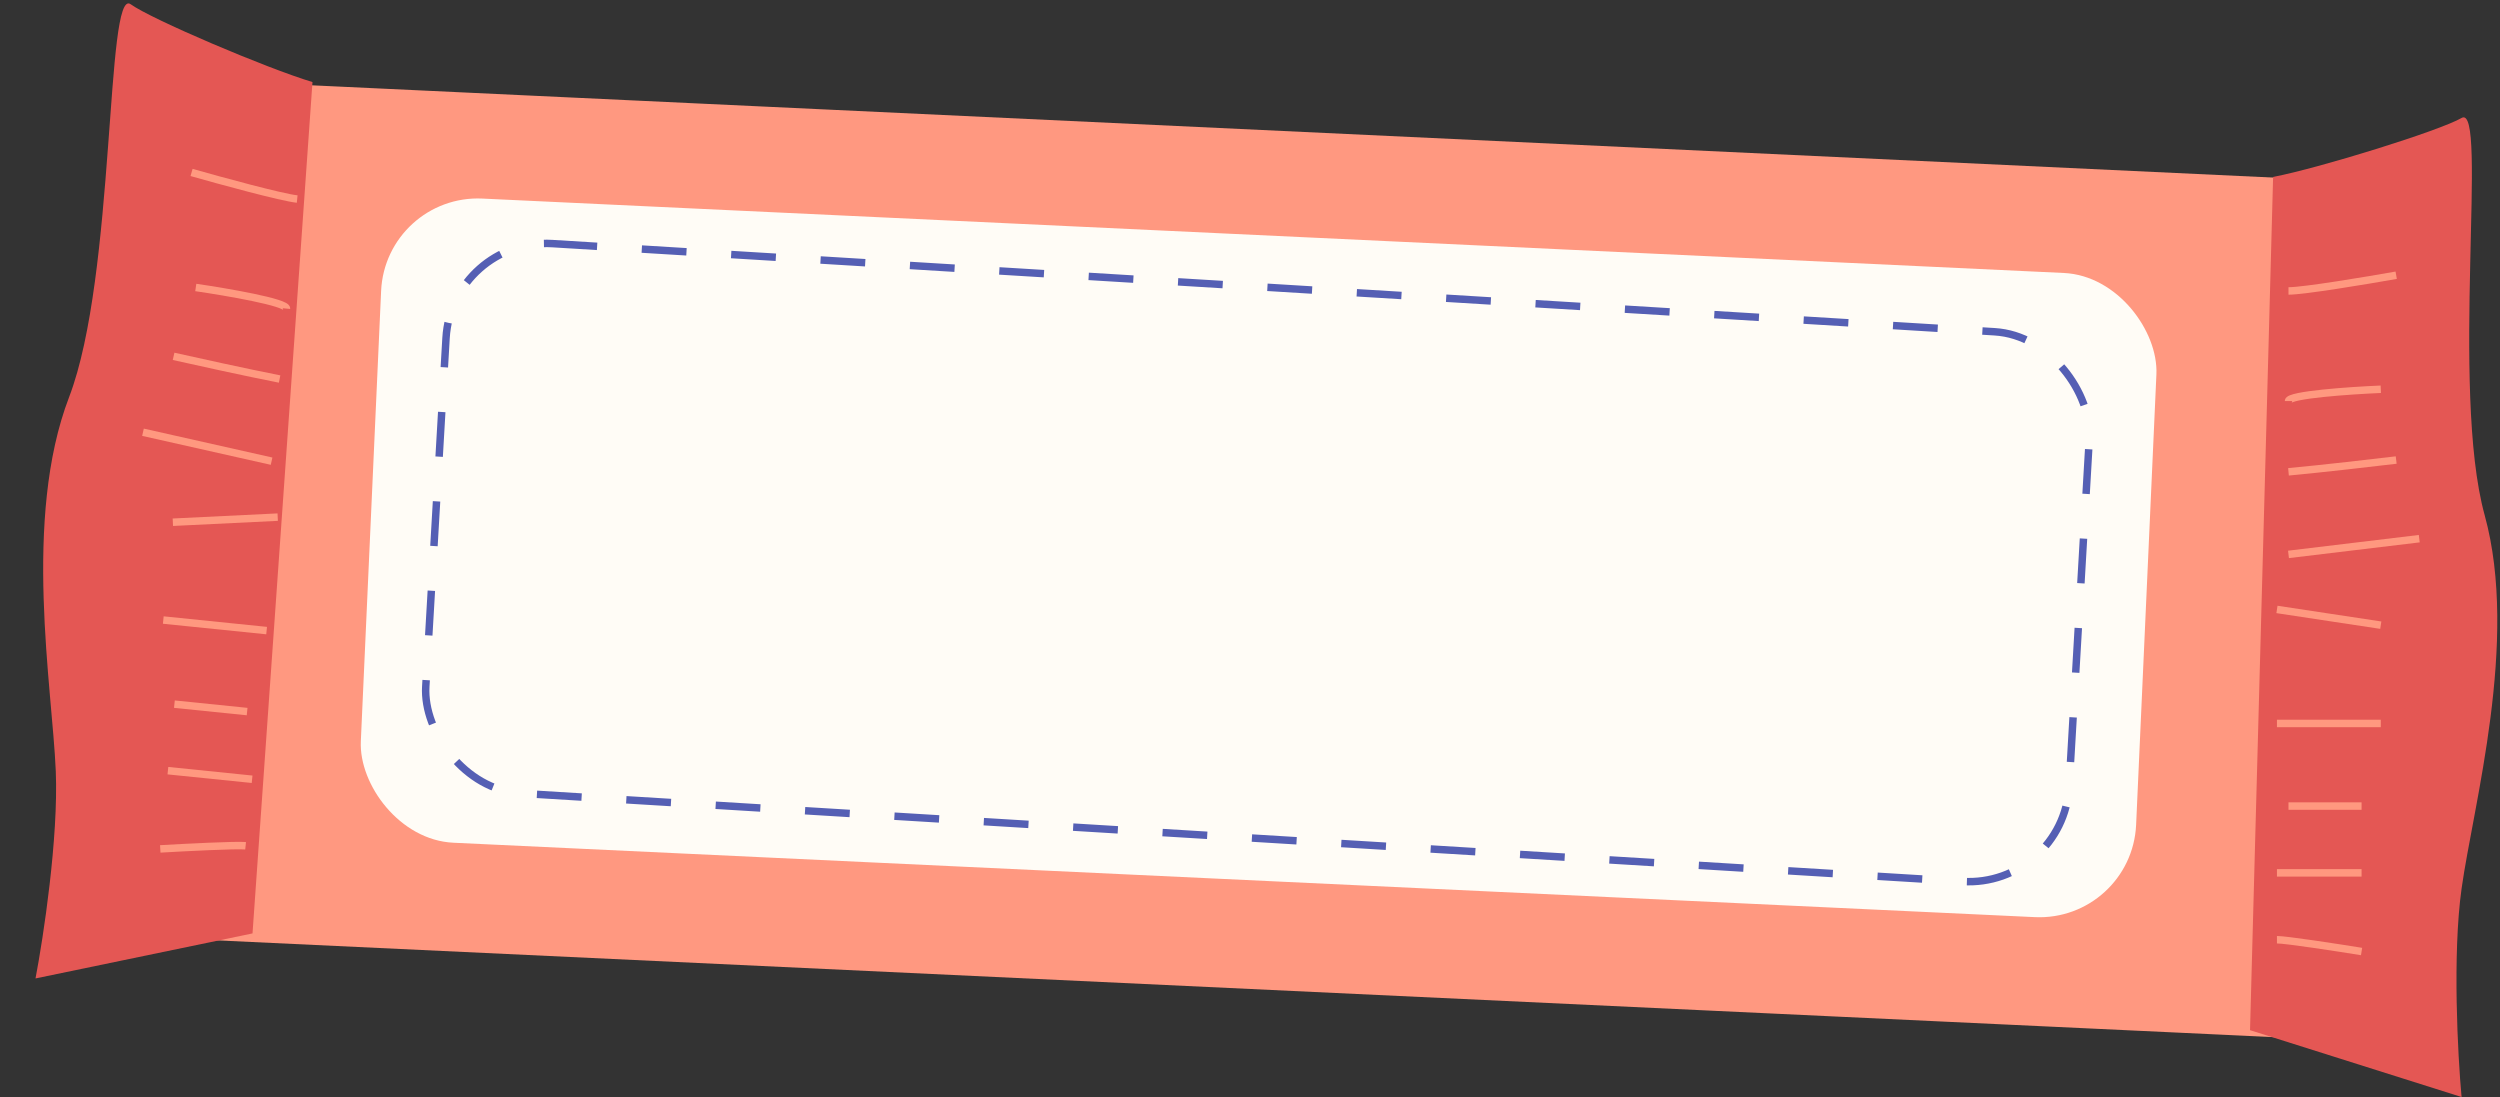
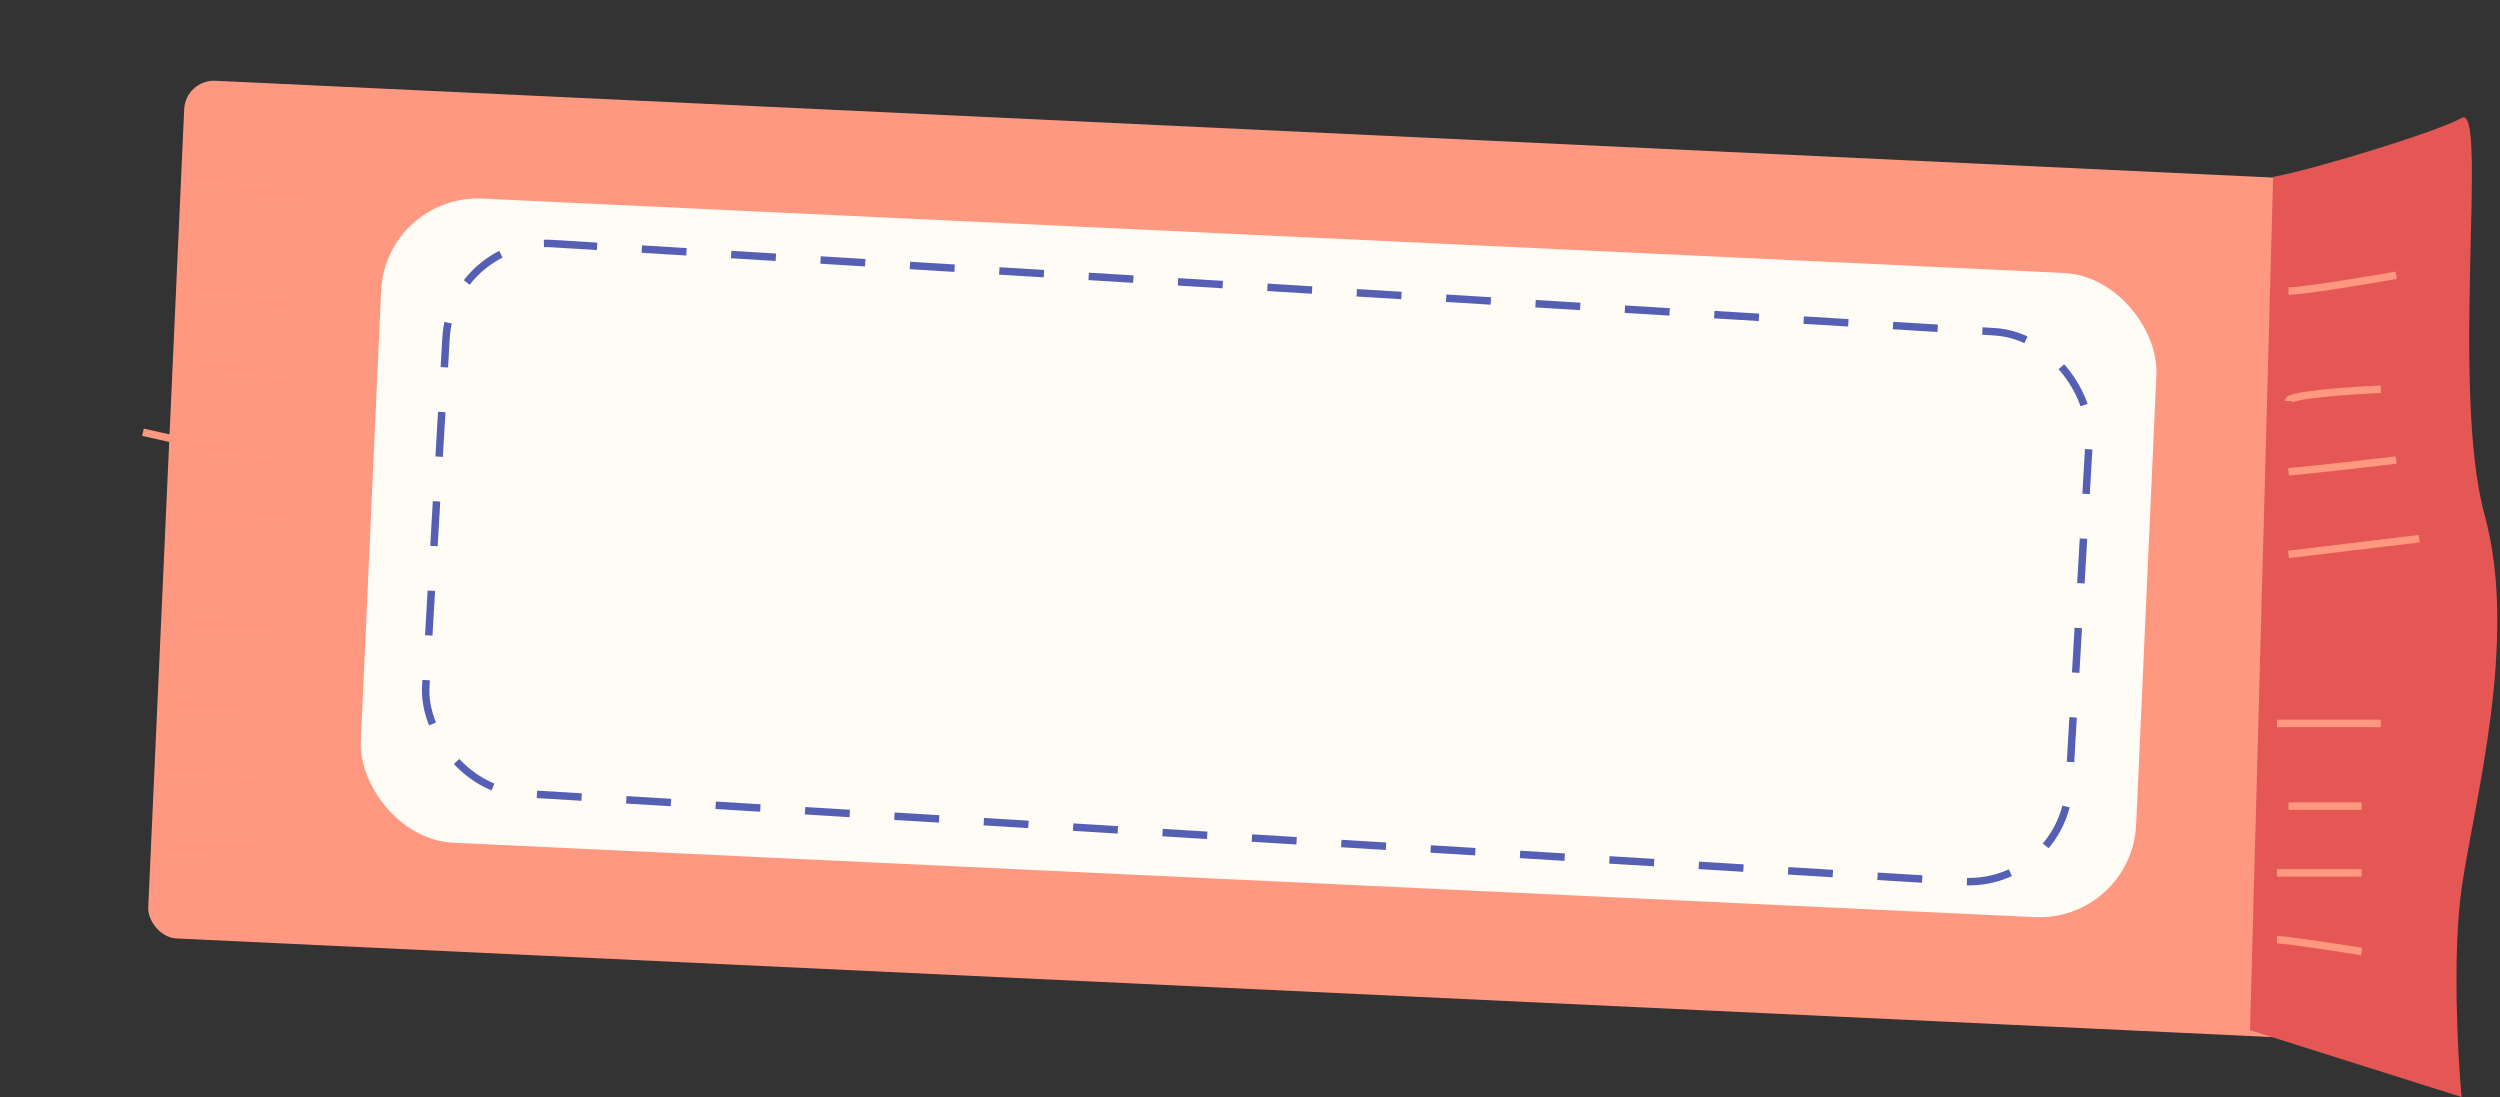
<svg xmlns="http://www.w3.org/2000/svg" width="335" height="147" viewBox="0 0 335 147" fill="none">
  <rect x="0" y="0" width="335" height="147" fill="#333333" stroke="none" />
  <rect width="293.497" height="115.048" rx="4" transform="matrix(0.999 0.047 -0.045 0.999 24.862 10.635)" fill="#FF9880" />
  <rect width="238.127" height="86.403" rx="13" transform="matrix(0.999 0.047 -0.045 0.999 51.655 25.998)" fill="#FFFCF6" />
  <rect x="0.47" y="0.529" width="220.64" height="73.811" rx="13.5" transform="matrix(0.998 0.061 -0.058 0.998 60.113 31.263)" stroke="#555FB4" stroke-dasharray="6 6" />
  <path d="M329.851 15.808C326.965 17.494 310.953 22.482 304.596 23.711L301.504 138.043L329.851 147C329.336 141.38 328.614 127.927 329.851 119.076C331.397 108.011 337.582 85.882 332.943 69.022C328.305 52.162 333.459 13.7 329.851 15.808Z" fill="#E45754" />
-   <path d="M17.512 0.569C20.22 2.539 35.667 9.129 41.873 10.998L33.837 125.078L4.759 131.111C5.818 125.571 7.844 112.259 7.474 103.325C7.011 92.159 3.007 69.51 9.262 53.205C15.517 36.9 14.127 -1.895 17.512 0.569Z" fill="#E45754" />
-   <path d="M306.658 38.988C308.719 38.988 317.137 37.583 321.089 36.881M306.658 53.741C306.658 52.898 314.904 52.336 319.027 52.16M306.658 63.225C311.193 62.803 318.168 61.995 321.089 61.644M306.658 74.289L324.181 72.181M305.111 81.665L319.027 83.773M305.111 96.945C306.348 96.945 314.904 96.945 319.027 96.945M306.658 108.009H316.45M305.111 116.966C308.41 116.966 314.045 116.966 316.45 116.966M305.111 125.923C306.348 125.923 313.186 126.976 316.45 127.503" stroke="#FF987F" />
+   <path d="M306.658 38.988C308.719 38.988 317.137 37.583 321.089 36.881M306.658 53.741C306.658 52.898 314.904 52.336 319.027 52.16M306.658 63.225C311.193 62.803 318.168 61.995 321.089 61.644M306.658 74.289L324.181 72.181M305.111 81.665M305.111 96.945C306.348 96.945 314.904 96.945 319.027 96.945M306.658 108.009H316.45M305.111 116.966C308.41 116.966 314.045 116.966 316.45 116.966M305.111 125.923C306.348 125.923 313.186 126.976 316.45 127.503" stroke="#FF987F" />
  <path d="M39.823 26.672C37.772 26.463 29.532 24.21 25.668 23.109M38.389 41.352C38.471 40.513 30.32 39.116 26.234 38.523M37.467 50.789C32.995 49.909 26.133 48.396 23.261 47.75M36.392 61.798L19.16 57.921M37.213 69.295L23.161 69.979M35.728 84.499C34.497 84.373 25.984 83.504 21.881 83.085M33.114 95.351L23.37 94.357M33.782 104.421C30.5 104.086 24.892 103.513 22.499 103.269M32.911 113.333C31.68 113.208 24.774 113.562 21.475 113.754" stroke="#FF987F" />
</svg>